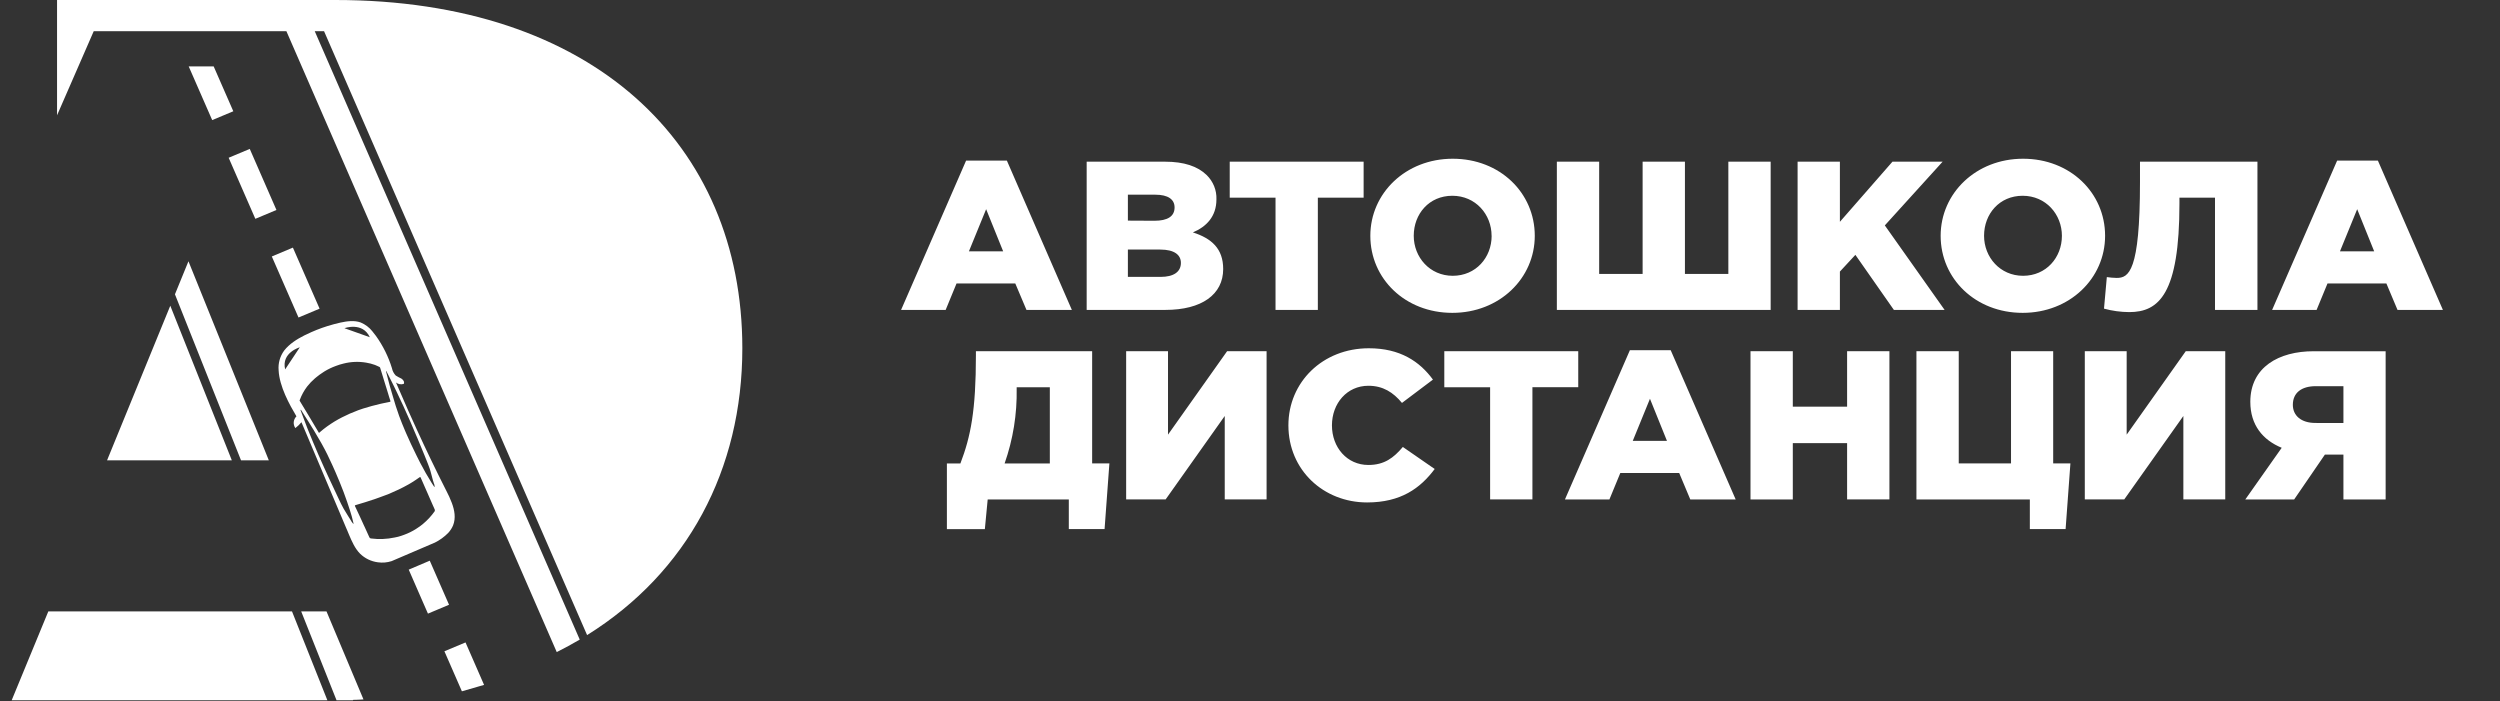
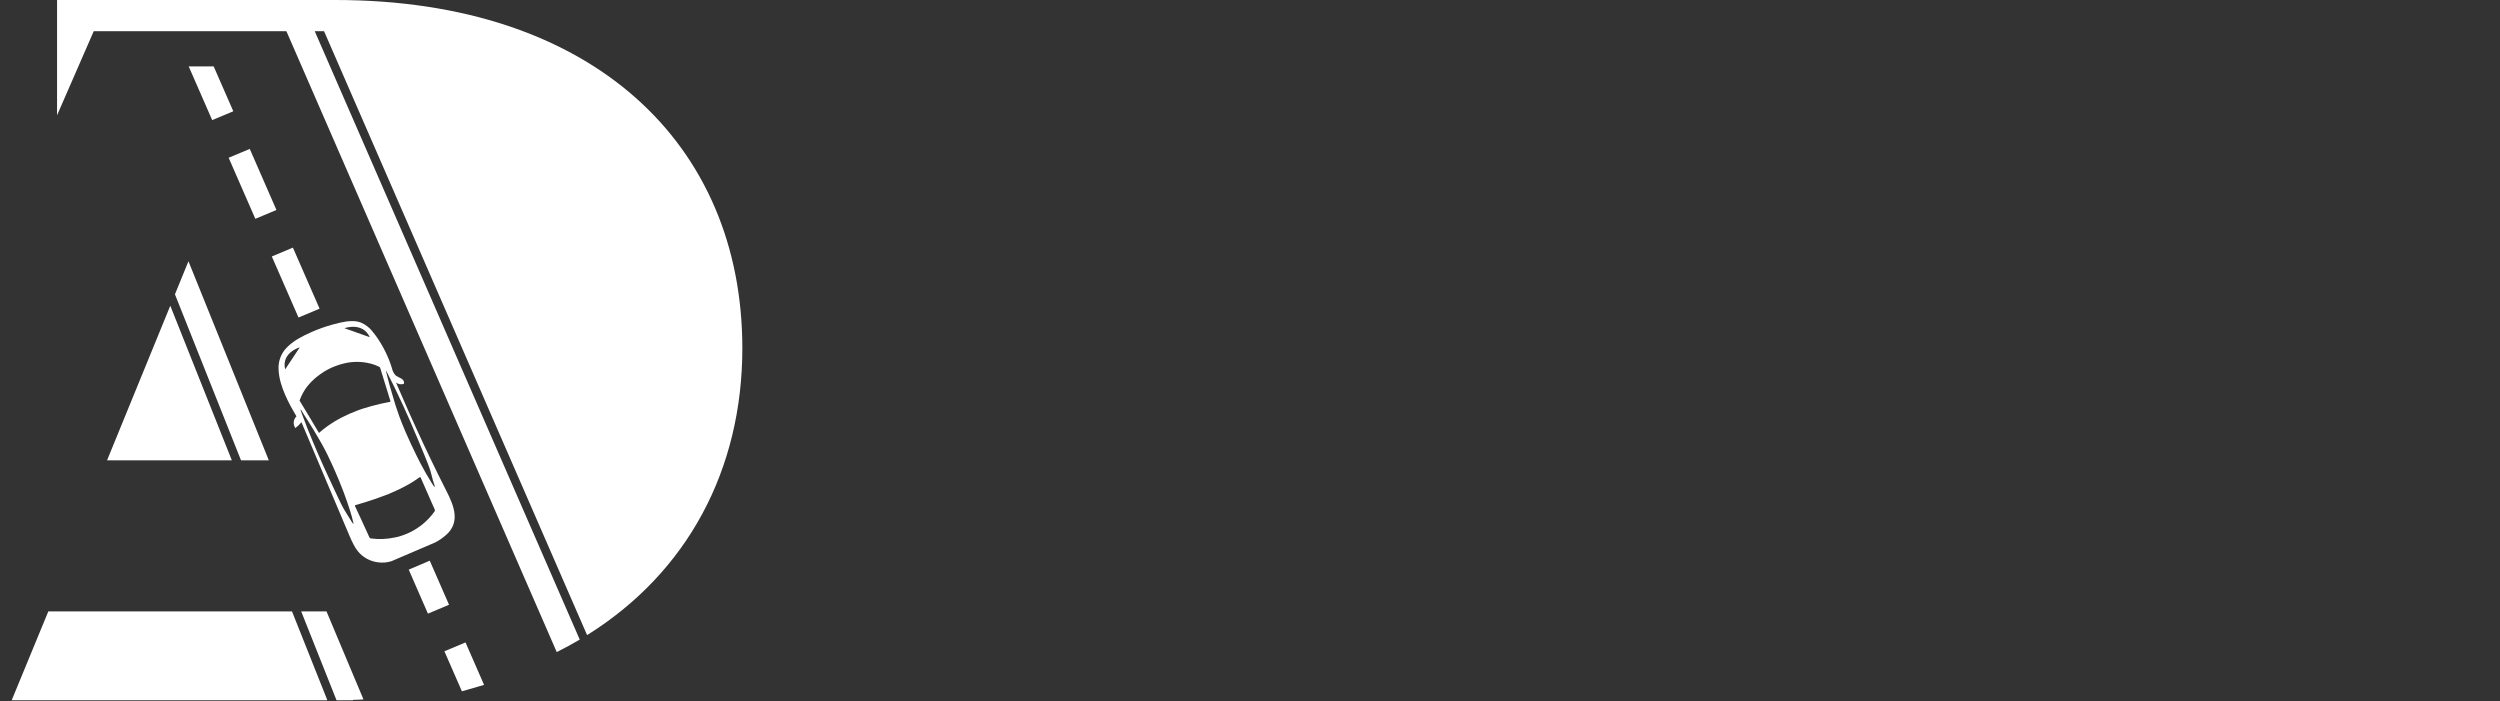
<svg xmlns="http://www.w3.org/2000/svg" width="189" height="53" viewBox="0 0 189 53" fill="none">
  <rect x="0" y="0" width="189" height="53" fill="#333333" stroke="none" />
-   <path fill-rule="evenodd" clip-rule="evenodd" d="M109.829 12C106.267 12 103.597 14.608 103.597 17.827C103.597 21.076 106.235 23.652 109.797 23.652C113.359 23.652 116.029 21.044 116.029 17.827C116.029 14.576 113.391 12 109.829 12ZM109.797 14.8C111.553 14.8 112.764 16.208 112.764 17.827H112.768C112.768 19.475 111.569 20.85 109.829 20.85C108.089 20.85 106.879 19.443 106.879 17.827C106.879 16.171 108.041 14.8 109.797 14.8ZM73.036 12.143H76.12L81.032 23.429H77.601L76.755 21.428H72.315L71.492 23.429H68.122L73.036 12.143ZM75.839 19.001L74.552 15.815L73.25 19.001H75.839ZM103.486 26.329C99.991 26.329 97.403 28.89 97.403 32.156C97.403 35.534 100.057 37.983 103.351 37.985C105.906 37.985 107.373 36.912 108.463 35.456L106.055 33.79C105.363 34.607 104.661 35.152 103.45 35.152C101.833 35.152 100.695 33.824 100.695 32.158C100.695 30.493 101.835 29.164 103.45 29.164C104.554 29.164 105.329 29.662 105.989 30.461L108.33 28.698C107.321 27.322 105.845 26.329 103.486 26.329ZM71.585 35.038H72.606C73.383 33.005 73.779 31.051 73.779 26.842V26.55H82.566V35.035H83.87L83.506 39.996H80.802V37.76H74.669L74.455 40H71.585V35.038ZM79.367 35.038V29.276H76.86V29.387C76.895 31.308 76.586 33.22 75.948 35.038H79.367ZM85.137 26.55H88.301V32.859L92.77 26.55H95.754V37.756H92.59V31.449L88.122 37.756H85.137V26.55ZM112.653 29.276H109.189V26.55H119.315V29.272H115.851V37.756H112.653V29.276ZM126.304 26.474H123.22L118.308 37.762H121.67L122.495 35.759H126.947L127.787 37.76H131.218L126.304 26.474ZM124.737 30.146L126.023 33.332H123.436L124.737 30.146ZM132.338 26.55H135.536V30.743H139.641V26.55H142.84V37.756H139.641V33.5H135.536V37.76H132.338V26.55ZM144.882 37.76H153.456V39.996H156.16L156.523 35.035H155.221V26.55H152.033V35.035H148.081V26.55H144.882V37.76ZM157.611 26.55H160.776V32.859L165.244 26.55H168.229V37.756H165.062V31.449L160.594 37.756H157.611V26.55ZM170.124 30.379C170.124 32.125 171.064 33.265 172.497 33.853L169.744 37.76H173.438L175.763 34.366H177.163V37.76H180.354V26.554H174.905C172.283 26.554 170.124 27.753 170.124 30.379ZM177.163 29.195V31.98L175.054 31.976C173.964 31.976 173.339 31.419 173.339 30.604C173.339 29.691 173.999 29.195 175.07 29.195H177.163ZM88.071 12.223H82.152V23.429H88.104C90.858 23.429 92.473 22.261 92.473 20.339C92.473 18.785 91.583 18.019 90.182 17.57C91.204 17.137 91.962 16.369 91.962 15.072C91.975 14.732 91.916 14.394 91.789 14.077C91.661 13.761 91.468 13.473 91.222 13.232C90.546 12.576 89.522 12.223 88.071 12.223ZM88.798 15.681C88.798 16.369 88.253 16.689 87.28 16.689L85.268 16.679V14.719H87.347C88.303 14.719 88.798 15.072 88.798 15.681ZM89.276 19.875C89.276 20.562 88.715 20.933 87.742 20.933H85.268V18.867H87.708C88.782 18.867 89.276 19.267 89.276 19.875ZM96.43 14.945H92.967V12.223H103.09V14.945H99.629V23.429H96.43V14.945ZM117.698 12.223H120.897V20.707H124.182V12.223H127.381V20.707H130.663V12.223H133.862V23.429H117.698V12.223ZM139.096 12.223H135.898V23.429H139.096V20.531L140.267 19.267L143.177 23.429H147.012L142.493 17.041L146.862 12.223H143.07L139.096 16.769V12.223ZM146.713 17.827C146.713 14.608 149.383 12 152.945 12C156.507 12 159.145 14.576 159.145 17.827C159.145 21.044 156.475 23.652 152.913 23.652C149.351 23.652 146.713 21.076 146.713 17.827ZM155.88 17.827C155.88 16.208 154.669 14.8 152.913 14.8C151.157 14.8 149.995 16.171 149.995 17.827C149.995 19.443 151.206 20.85 152.945 20.85C154.685 20.85 155.88 19.475 155.88 17.827ZM159.276 20.948L159.062 23.333C159.685 23.503 160.327 23.591 160.974 23.595C163.216 23.595 164.766 22.218 164.766 15.382V14.945H167.454V23.429H170.663V12.223H161.783V13.775C161.783 20.562 160.925 21.011 160.019 21.011C159.77 21.006 159.522 20.985 159.276 20.948ZM176.687 12.143H179.769L184.683 23.429H181.252L180.41 21.428H175.96L175.135 23.429H171.773L176.687 12.143ZM179.488 19.001L178.203 15.815L176.901 19.001H179.488Z" fill="white" />
  <path fill-rule="evenodd" clip-rule="evenodd" d="M4.313 0H25.345C44.816 0 56.115 10.889 56.121 26.317C56.121 35.513 51.969 43.282 44.384 48.013L24.499 2.36H23.795L43.828 48.353C43.267 48.684 42.686 48.998 42.09 49.298L21.652 2.36H7.085L4.313 8.716V0ZM13.226 22.25L18.221 34.802H20.323L14.247 19.752L13.226 22.25ZM17.527 34.802H8.093L12.874 23.113L17.527 34.802ZM0.884 52.938L3.652 46.224H22.076L24.749 52.938H0.884ZM24.684 46.224H22.771L25.441 52.938H26.693L26.678 52.91C26.925 52.91 27.171 52.895 27.416 52.88H27.416H27.416H27.416H27.416H27.416H27.416H27.416H27.416H27.416H27.416L27.416 52.88L27.479 52.876L24.684 46.224ZM35.193 48.567L33.597 49.236L34.758 51.892L34.919 52.263L36.595 51.778L36.456 51.458L35.193 48.567ZM16.042 9.08L14.266 5.02H16.154L17.638 8.412L16.042 9.08ZM32.863 41.028C33.243 40.839 33.588 40.59 33.883 40.29C34.041 40.121 34.167 39.926 34.255 39.714C34.469 39.167 34.369 38.584 34.158 38.02C34.036 37.702 33.896 37.392 33.737 37.091C33.727 37.076 33.72 37.06 33.712 37.044L33.712 37.044C33.706 37.03 33.699 37.016 33.691 37.002C32.93 35.5 32.201 33.985 31.503 32.457C31.07 31.516 30.65 30.57 30.242 29.619C30.203 29.527 30.162 29.434 30.121 29.342L30.121 29.341C30.058 29.2 29.996 29.058 29.936 28.916C30.017 28.982 30.114 29.026 30.218 29.044C30.322 29.062 30.428 29.054 30.528 29.02C30.545 28.978 30.551 28.932 30.545 28.887C30.538 28.842 30.52 28.799 30.492 28.763C30.453 28.707 30.403 28.659 30.346 28.621C30.198 28.554 30.054 28.477 29.918 28.39C29.772 28.235 29.673 28.044 29.632 27.839C29.365 26.967 28.957 26.142 28.422 25.395C28.334 25.273 28.24 25.152 28.143 25.038C27.913 24.749 27.611 24.522 27.265 24.378C26.78 24.205 26.245 24.278 25.735 24.388C25.404 24.461 25.076 24.553 24.751 24.652C24.198 24.825 23.659 25.04 23.141 25.296L23.121 25.305C23.086 25.32 23.048 25.337 23.012 25.355C22.438 25.646 21.877 25.999 21.483 26.502C21.166 26.936 21.018 27.465 21.064 27.995C21.122 29.216 21.879 30.578 22.411 31.476C22.294 31.592 22.222 31.744 22.207 31.905C22.192 32.067 22.235 32.229 22.329 32.363C22.499 32.233 22.654 32.084 22.79 31.919C22.846 32.055 22.904 32.189 22.961 32.324C23.001 32.419 23.042 32.514 23.082 32.609L26.17 39.914C26.18 39.937 26.19 39.961 26.2 39.984L26.2 39.984L26.2 39.984L26.2 39.984L26.201 39.984C26.218 40.027 26.236 40.068 26.255 40.109C26.278 40.162 26.3 40.215 26.321 40.268C26.343 40.321 26.365 40.374 26.388 40.427L26.388 40.429C26.606 40.938 26.83 41.464 27.226 41.864C27.588 42.217 28.06 42.444 28.568 42.51C28.917 42.56 29.273 42.529 29.607 42.421L32.856 41.029L32.863 41.028ZM29.2 28.047C29.22 28.084 29.24 28.121 29.259 28.158C29.283 28.202 29.306 28.245 29.326 28.286C29.399 28.434 29.473 28.581 29.547 28.727C29.71 29.051 29.873 29.373 30.025 29.702C30.117 29.904 30.212 30.104 30.307 30.303L30.307 30.303L30.307 30.303L30.307 30.303L30.307 30.304L30.308 30.304C30.367 30.428 30.427 30.553 30.485 30.678C30.667 31.079 30.846 31.479 31.024 31.88C31.076 32 31.127 32.121 31.178 32.243C31.219 32.341 31.26 32.44 31.303 32.54C31.347 32.644 31.387 32.736 31.426 32.825L31.426 32.826C31.47 32.926 31.512 33.023 31.556 33.127C31.738 33.561 31.92 33.998 32.098 34.434C32.139 34.539 32.181 34.642 32.222 34.745L32.222 34.745L32.223 34.745L32.223 34.745L32.223 34.746C32.312 34.966 32.4 35.184 32.477 35.408C32.528 35.544 32.564 35.686 32.601 35.829L32.601 35.829L32.601 35.829L32.601 35.829L32.601 35.829L32.601 35.829C32.621 35.906 32.64 35.983 32.662 36.059L32.685 36.145C32.722 36.284 32.76 36.428 32.81 36.566C32.843 36.627 32.858 36.696 32.853 36.764C32.853 36.77 32.855 36.776 32.858 36.781C32.862 36.792 32.866 36.802 32.853 36.809C32.835 36.817 32.826 36.803 32.818 36.79L32.814 36.784L32.767 36.713C32.72 36.644 32.673 36.574 32.63 36.503C32.321 36.008 32.039 35.513 31.77 34.997C31.582 34.634 31.405 34.265 31.227 33.894L31.227 33.894L31.152 33.737L31.072 33.571C30.949 33.312 30.832 33.048 30.718 32.786C30.704 32.751 30.688 32.716 30.673 32.682C30.658 32.647 30.642 32.612 30.628 32.578C30.468 32.203 30.314 31.829 30.174 31.444C29.996 30.949 29.834 30.439 29.69 29.933L29.668 29.857C29.6 29.627 29.532 29.396 29.465 29.164C29.408 28.962 29.353 28.761 29.304 28.553C29.286 28.472 29.264 28.391 29.242 28.31L29.242 28.31L29.242 28.31C29.226 28.248 29.209 28.186 29.194 28.124C29.18 28.103 29.168 28.081 29.2 28.048V28.047ZM27.96 25.495L26.041 24.812C26.041 24.812 27.407 24.308 27.96 25.495ZM21.557 27.926C21.255 26.654 22.664 26.256 22.664 26.256L21.557 27.926ZM22.669 30.223C22.801 29.866 22.986 29.529 23.218 29.223C23.393 28.999 23.591 28.793 23.808 28.606C23.833 28.582 23.861 28.56 23.889 28.539L23.889 28.539C23.911 28.522 23.933 28.505 23.954 28.487C24.092 28.374 24.238 28.268 24.389 28.172L24.408 28.159L24.441 28.137C24.474 28.114 24.507 28.092 24.542 28.071C24.81 27.909 25.095 27.773 25.392 27.665C25.581 27.592 25.775 27.532 25.973 27.485C26.531 27.343 27.114 27.319 27.683 27.416C27.911 27.453 28.134 27.511 28.351 27.59C28.427 27.618 28.502 27.654 28.576 27.689C28.614 27.708 28.653 27.726 28.691 27.743C28.704 27.751 28.716 27.761 28.725 27.774C28.734 27.786 28.74 27.8 28.743 27.816C28.852 28.178 28.965 28.539 29.077 28.9L29.078 28.901L29.078 28.901L29.078 28.901L29.078 28.902L29.078 28.902C29.142 29.106 29.205 29.309 29.268 29.514C29.298 29.609 29.327 29.706 29.356 29.803L29.404 29.964C29.44 30.081 29.476 30.197 29.515 30.314C29.527 30.363 29.515 30.373 29.465 30.383C29.343 30.41 29.218 30.434 29.096 30.459L29.096 30.459L29.034 30.471L28.96 30.486C28.891 30.5 28.822 30.515 28.752 30.532C28.315 30.636 27.88 30.748 27.451 30.886C27.329 30.925 27.206 30.969 27.085 31.012L27.059 31.022C26.647 31.175 26.245 31.352 25.856 31.551C25.76 31.599 25.664 31.649 25.57 31.703C25.177 31.923 24.803 32.172 24.45 32.449C24.405 32.485 24.36 32.523 24.316 32.561C24.271 32.599 24.227 32.637 24.181 32.673L24.115 32.733C24.111 32.721 24.105 32.712 24.098 32.703L24.098 32.703L24.098 32.703L24.098 32.702C24.093 32.694 24.088 32.687 24.083 32.677C24.024 32.575 23.963 32.474 23.901 32.373L23.85 32.289C23.772 32.16 23.68 32.005 23.6 31.867C23.559 31.795 23.513 31.718 23.465 31.64L23.465 31.64C23.421 31.567 23.376 31.493 23.333 31.419L22.654 30.297C22.65 30.285 22.649 30.271 22.652 30.258C22.655 30.245 22.661 30.233 22.669 30.223ZM26.716 39.596C26.697 39.602 26.69 39.59 26.683 39.577C26.68 39.571 26.677 39.565 26.673 39.561C26.606 39.483 26.549 39.398 26.503 39.307C26.435 39.21 26.372 39.11 26.314 39.007C26.259 38.909 26.199 38.813 26.138 38.718L26.138 38.718C26.083 38.629 26.027 38.541 25.975 38.45C25.845 38.221 25.732 37.981 25.619 37.742L25.619 37.742C25.584 37.668 25.549 37.594 25.514 37.52C25.3 37.079 25.096 36.636 24.892 36.192L24.892 36.191C24.858 36.118 24.824 36.045 24.79 35.972C24.716 35.813 24.642 35.654 24.571 35.492C24.564 35.478 24.558 35.465 24.551 35.45C24.541 35.428 24.531 35.405 24.518 35.381C24.45 35.225 24.38 35.069 24.31 34.913C24.228 34.73 24.146 34.548 24.068 34.365L24.064 34.355L24.063 34.355C23.919 34.019 23.791 33.721 23.658 33.404C23.536 33.111 23.415 32.817 23.299 32.525C23.288 32.499 23.277 32.472 23.267 32.446L23.267 32.446L23.267 32.446L23.267 32.446C23.255 32.416 23.243 32.387 23.232 32.36C23.061 31.923 22.892 31.48 22.732 31.04C22.732 31.033 22.729 31.027 22.727 31.02C22.721 31.008 22.716 30.995 22.732 30.98C22.738 30.98 22.745 30.981 22.751 30.985C22.757 30.988 22.761 30.993 22.764 30.999C22.866 31.174 22.977 31.346 23.09 31.518L23.09 31.518L23.09 31.518C23.166 31.634 23.242 31.75 23.315 31.868C23.384 31.978 23.456 32.096 23.528 32.213C23.564 32.272 23.6 32.33 23.636 32.388L23.646 32.403C23.67 32.44 23.695 32.477 23.718 32.517C23.913 32.847 24.1 33.165 24.289 33.493C24.3 33.513 24.309 33.531 24.319 33.549L24.334 33.576C24.339 33.585 24.344 33.595 24.35 33.604C24.628 34.099 24.878 34.616 25.113 35.137L25.359 35.688C25.577 36.183 25.781 36.69 25.976 37.198C26.066 37.441 26.155 37.683 26.238 37.926C26.313 38.137 26.384 38.348 26.449 38.561C26.552 38.891 26.651 39.211 26.722 39.551L26.723 39.553L26.723 39.555L26.724 39.561C26.728 39.572 26.732 39.587 26.716 39.596ZM31.974 39.612C31.825 39.737 31.666 39.852 31.5 39.955C31.487 39.965 31.473 39.975 31.459 39.983L31.445 39.993C31.167 40.168 30.87 40.314 30.56 40.427C30.408 40.486 30.253 40.537 30.096 40.579C30.008 40.6 29.926 40.617 29.836 40.635C29.248 40.761 28.642 40.785 28.045 40.708C28.019 40.706 27.993 40.698 27.972 40.683C27.951 40.668 27.935 40.647 27.926 40.624C27.805 40.364 27.688 40.104 27.572 39.845C27.555 39.812 27.54 39.78 27.525 39.747L27.507 39.708L27.497 39.688C27.488 39.663 27.475 39.636 27.463 39.612L27.462 39.609C27.384 39.444 27.302 39.266 27.227 39.096C27.101 38.815 26.972 38.541 26.841 38.271C26.819 38.223 26.826 38.205 26.884 38.185C27.365 38.046 27.841 37.899 28.315 37.738C28.358 37.723 28.4 37.708 28.442 37.693L28.442 37.693L28.442 37.693C28.473 37.681 28.503 37.67 28.532 37.66L28.651 37.618C28.864 37.542 29.08 37.465 29.282 37.386C29.292 37.384 29.302 37.381 29.311 37.376L29.418 37.332C29.661 37.231 29.897 37.124 30.135 37.01C30.373 36.896 30.657 36.752 30.91 36.607C30.958 36.58 31.004 36.552 31.051 36.523C31.09 36.499 31.129 36.474 31.17 36.45C31.35 36.337 31.532 36.219 31.706 36.091C31.773 36.043 31.789 36.069 31.813 36.126C31.919 36.374 32.03 36.624 32.141 36.873L32.141 36.874C32.208 37.024 32.275 37.175 32.341 37.325C32.356 37.36 32.371 37.394 32.386 37.429L32.386 37.429C32.401 37.464 32.417 37.498 32.431 37.533C32.489 37.663 32.545 37.792 32.601 37.921C32.634 37.995 32.666 38.069 32.698 38.143C32.752 38.268 32.806 38.392 32.865 38.516C32.874 38.534 32.879 38.554 32.879 38.573C32.879 38.593 32.874 38.613 32.865 38.63V38.648C32.612 39.006 32.313 39.33 31.974 39.612ZM30.9 43.064L32.49 42.388L33.947 45.719L32.353 46.391L31.848 45.237L30.9 43.064ZM24.161 23.336L22.143 18.72L20.549 19.389L22.567 24.004L24.161 23.336ZM17.286 11.927L18.882 11.258L20.899 15.874L19.424 16.493L19.303 16.542L17.286 11.927Z" fill="white" />
</svg>